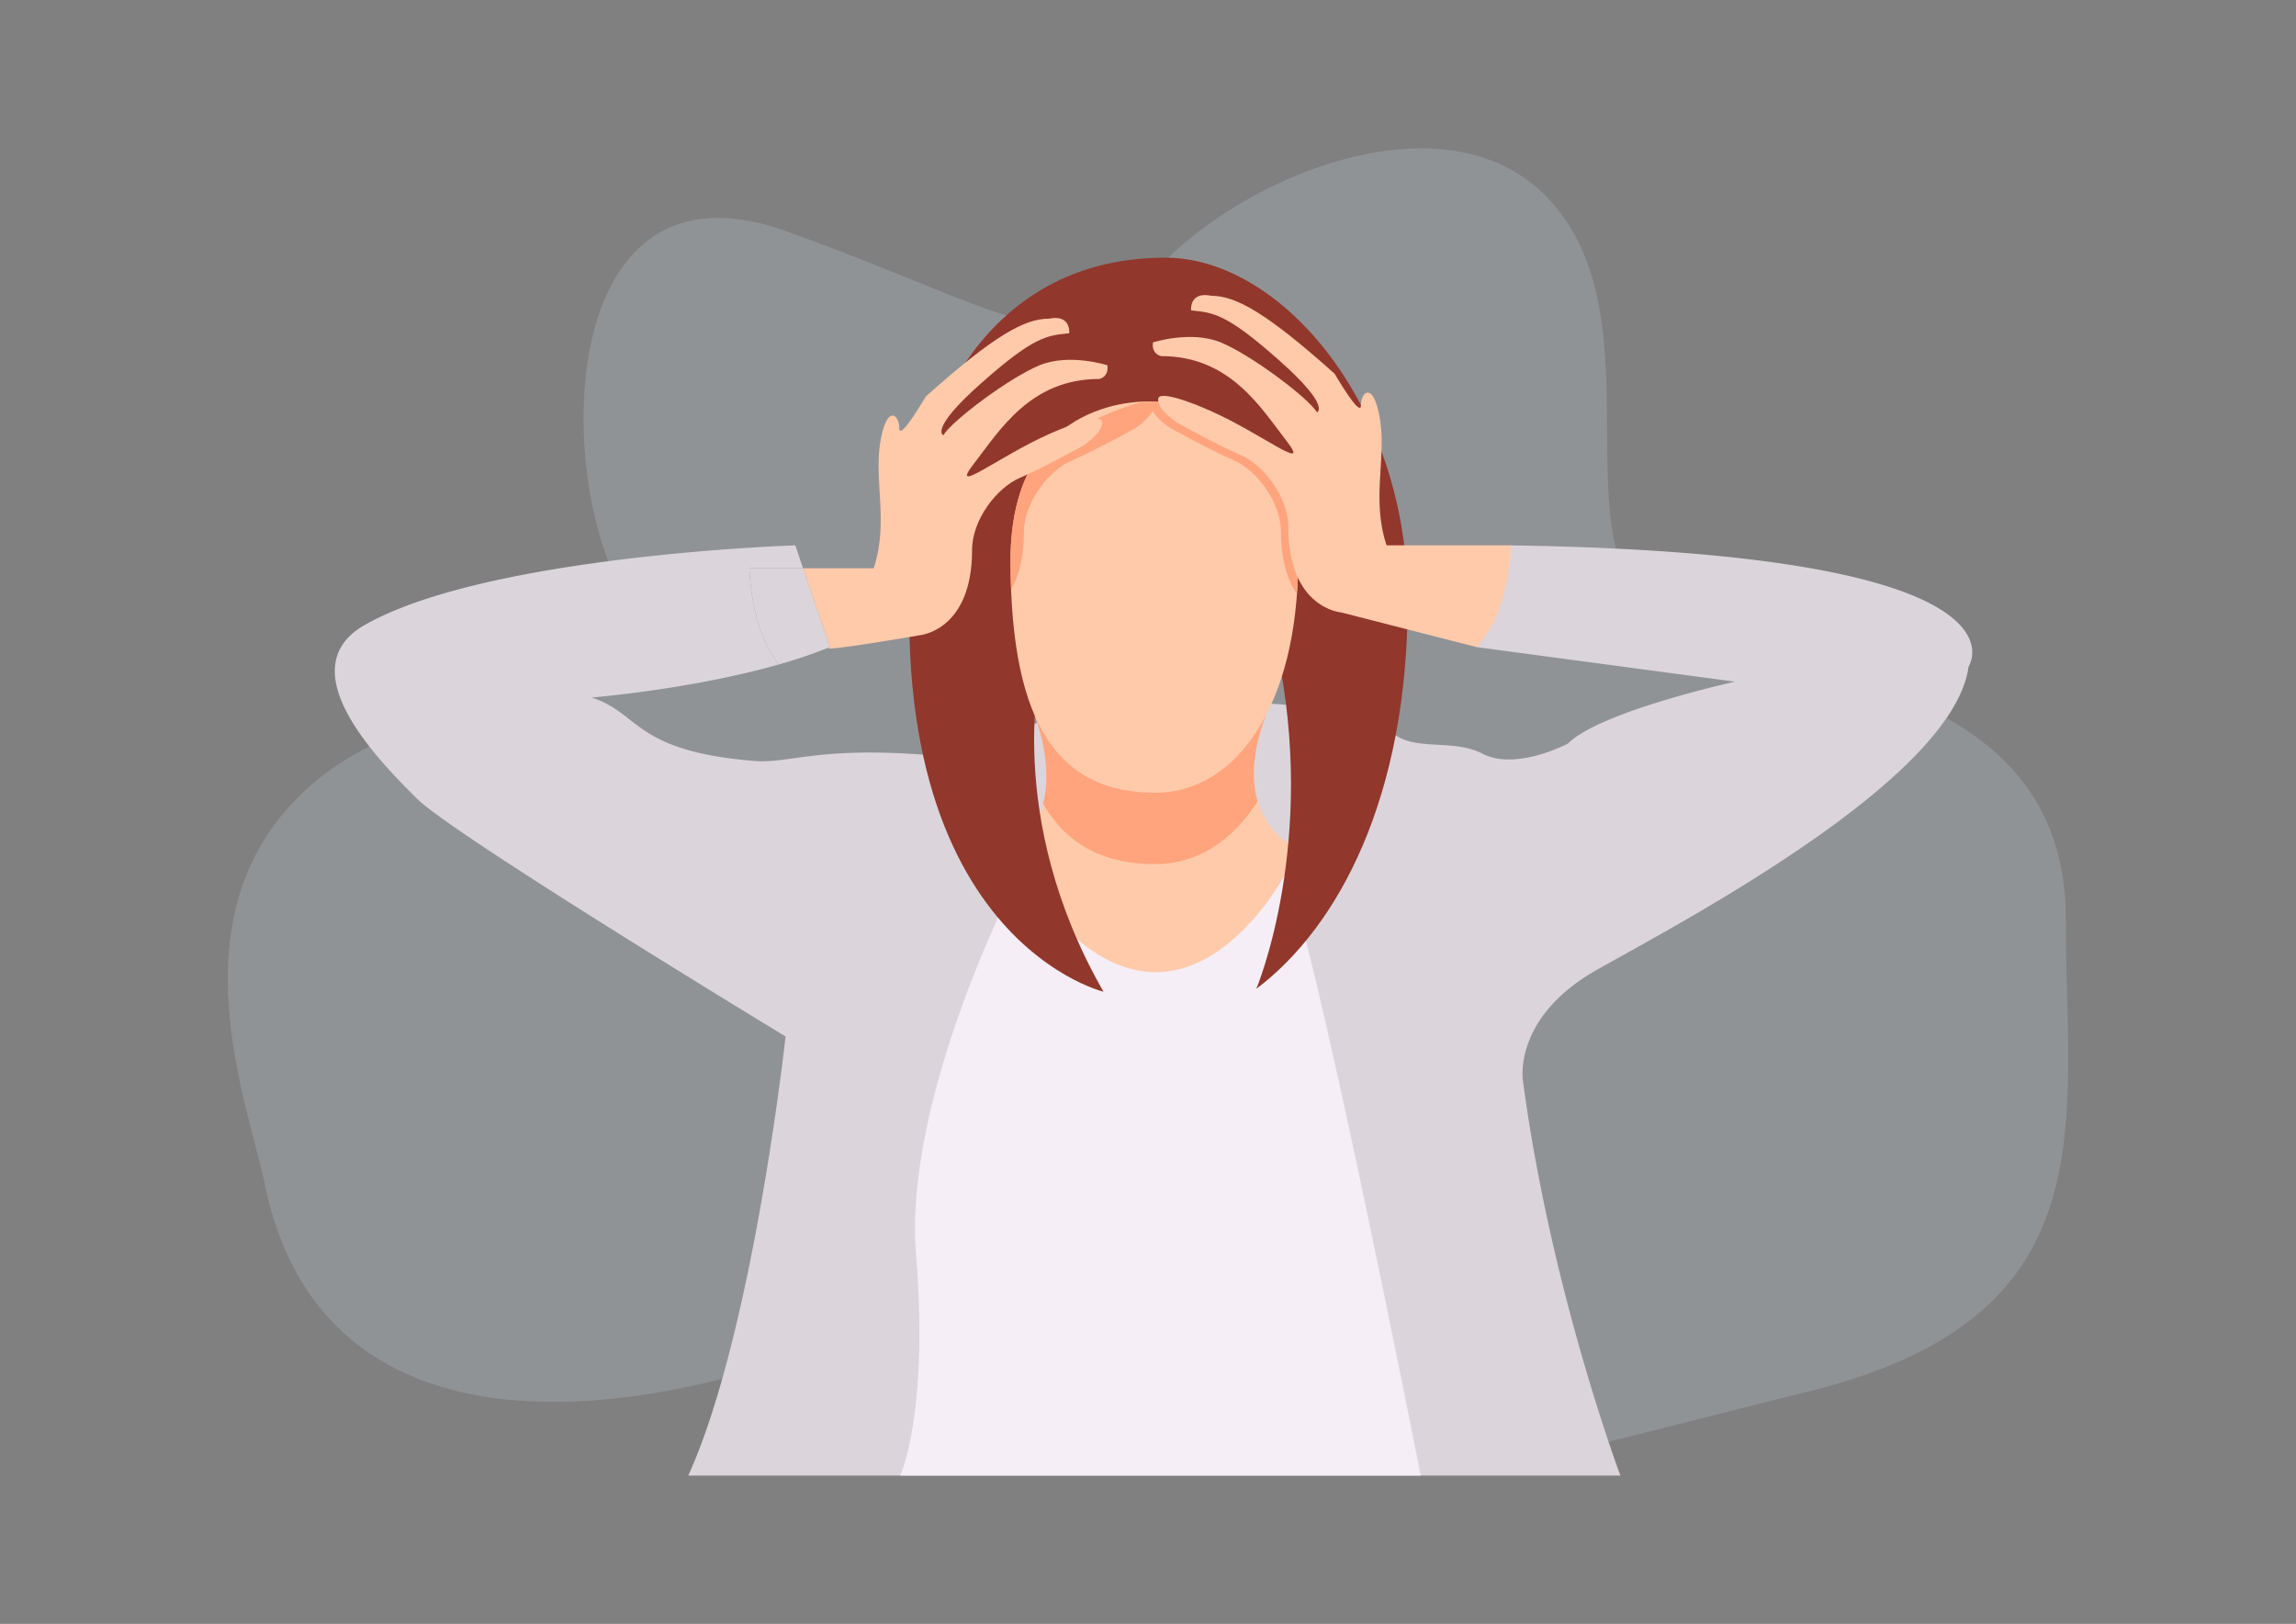
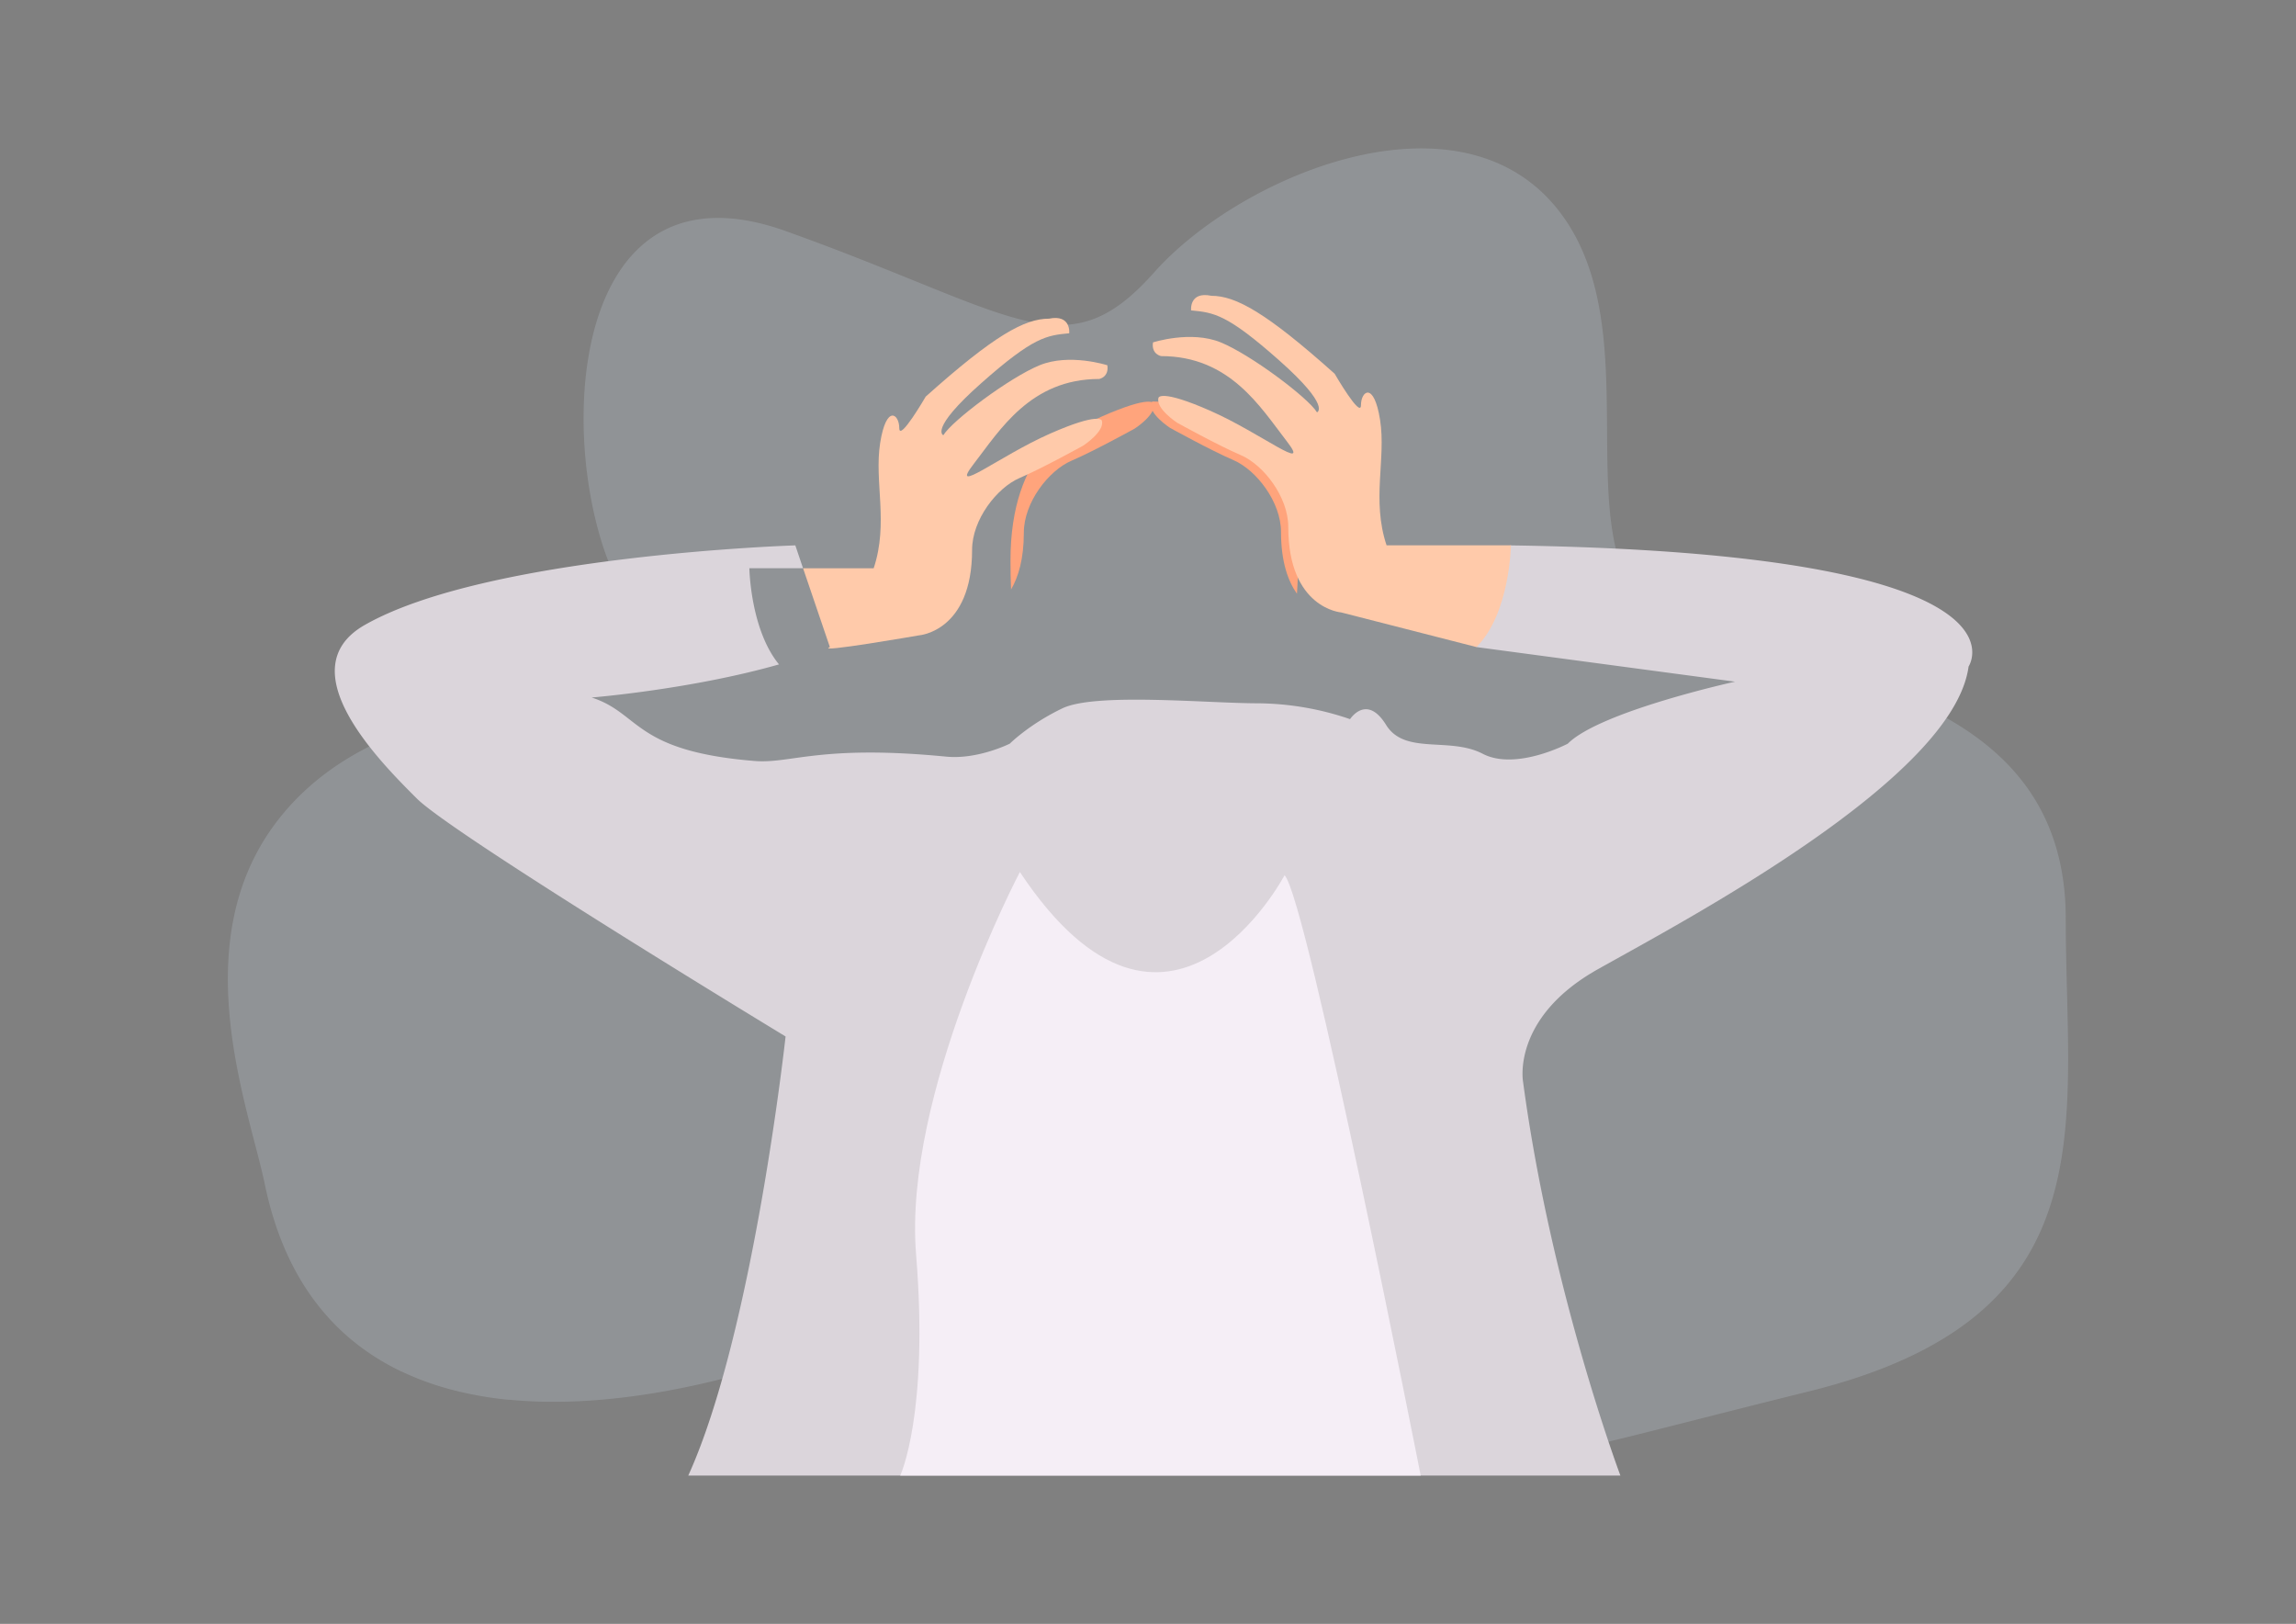
<svg xmlns="http://www.w3.org/2000/svg" id="Слой_1" data-name="Слой 1" viewBox="0 0 1190.55 841.89">
  <rect x="0" y="0" width="1190.55" height="841.89" fill="#808080" stroke="none" />
  <defs>
    <style>.cls-1{fill:#d4e1f1;opacity:0.2;}.cls-2{fill:#dbd5db;}.cls-3{fill:#ffcaaa;}.cls-4{fill:#f5eef6;}.cls-5{fill:#91372b;}.cls-6{fill:#ffa47c;}</style>
  </defs>
  <title>32</title>
  <path class="cls-1" d="M937.76,721.42c-32.39,8-58.37,14.7-80,20.15C774.56,762.55,755,765.14,681,751.5c-37.61-6.91-69.81-22.2-102.49-35.47-48.45-19.67-97.94-34.89-167.66-11.8-49.44,16.38-101.25,25.83-146.62,21.47l-.26,0a2.31,2.31,0,0,1-.37,0c-1-.09-2-.2-3.06-.32a186.31,186.31,0,0,1-22.76-4l-.7-.17A148.72,148.72,0,0,1,208.12,711s-.05,0-.08,0c-34.57-16.52-60.39-47.09-70.72-97-8.11-39.16-41.35-123.24,4.83-186.21,27-36.79,68.28-50.66,93.75-56.19,40-4.28,87.65-13.95,93.7-38.7,2.42-9.94-2.4-18.9-5.51-24-36.7-60.17-36.7-232.07,83.37-189.09s145.07,73.05,190.93,21.49S761,41.64,811,112.93s-13.34,195.91,70.05,217.4S1071.16,369,1071.16,476.45,1094.51,682.74,937.76,721.42Z" />
  <path class="cls-2" d="M1020.78,345.55c-7.85,58.32-147.47,131.77-192.33,157s-38.69,58.32-38.69,58.32C804.34,669.65,840.23,765,840.23,765H356.89c33.64-74,50.46-227.65,50.46-227.65S235.21,433,216.15,414s-66.73-66.73-27.48-89.72C252,287.8,412.4,282.75,412.4,282.75l4,11.85H388.57s.5,31.75,15.37,49.86c-45.62,13-97.15,17.16-97.15,17.16,25.43,8.23,21.53,27.77,84.49,32.91,18.9,1.53,34-8.61,99.43-2.25,16.34,1.58,32.9-6.73,32.9-6.73s10.1-10.09,27.29-18.32,75.13-2.61,101.3-2.61a150.33,150.33,0,0,1,47.85,8.22s8.58-13.35,18.69,3c9.71,15.7,32.9,6,50.09,14.95s44.11-5.23,44.11-5.23c16.83-16.82,86.73-32.15,86.73-32.15l-134.1-17.94c-8.47-24.67,17.95-54.58,17.95-52.71C1059.89,286.87,1020.78,345.55,1020.78,345.55Z" />
-   <path class="cls-3" d="M536.58,371.08s21.61,53.53-17.08,70.36l21.86,104.29,134.58-21.87V441.44S635,428,656.3,371.08Z" />
  <path class="cls-4" d="M666.09,453.76S605.85,568,528.84,452.09c0,0-60.56,115.13-53.83,198.12S466.79,765,466.79,765H736.68S677.61,465.27,666.09,453.76Z" />
-   <path class="cls-5" d="M540.06,344.43s-20.19,78.5,32.14,169.71c0,0-130-31.12-94.65-273.34,0,0,20.64-107.2,126.8-107.2,59.81,0,125.6,76.26,125.6,177.94s-35.88,169-78.5,201.11c0,0,32.15-76.26,10.47-176.44S540.06,344.43,540.06,344.43Z" />
-   <path class="cls-6" d="M599.12,448c21.09,0,39.72-11.59,53-32.64-3.12-10.49-3.1-24.84,4.17-44.26H536.58s9.88,24.5,4.3,45.56C553.57,438.62,573.21,448,599.12,448Z" />
-   <path class="cls-3" d="M597.44,208.18S524,203.13,524,290.6,550.52,411,599.12,411c41.87,0,74-45.61,74-120.37C673.13,229.3,630.89,208.18,597.44,208.18Z" />
  <path class="cls-6" d="M571.18,216c-10.53,4.64-21.15,10.9-29.21,15.56-10.35,12.24-18,30.82-18,59,0,5.22.1,10.23.29,15.07,3.82-6.54,6.63-15.93,6.63-29.46,0-15.7,12.89-32.24,24.67-37.29s32.9-16.73,32.9-16.73,11.4-7.38,9.71-13C598.18,209.2,597.25,204.53,571.18,216Z" />
-   <path class="cls-2" d="M430.34,335.46a252.1,252.1,0,0,1-26.4,9c-14.87-18.11-15.37-49.86-15.37-49.86h27.87Z" />
  <path class="cls-3" d="M505,240.39c-13.46,17.39,13.26-4,39.34-15.51s27-6.81,27-6.81c1.69,5.6-9.72,13-9.72,13s-21.12,11.69-32.89,16.73-24.67,21.59-24.67,37.29c0,42.34-27.48,44.3-27.48,44.3s-54.5,9.48-46.26,6.09l-13.9-40.86h36.61c7.85-23.55.18-44.85,3.37-65s9.9-15,9.9-7.67S480,205.63,480,205.63c35.5-31.77,51.3-40.42,63.92-40.42,11.63-2.37,10.51,7.57,10.51,7.57-11.78,1.12-18.51,1.83-45.7,25.94s-19.58,26.92-19.58,26.92c4.67-7.67,34.39-29.91,49.9-36.27s35.15,0,35.15,0c.93,6.17-4.21,7.11-4.21,7.11C534.36,196.48,518.46,223,505,240.39Z" />
  <path class="cls-6" d="M652.2,230.63c-7.92-4.6-18.11-10.53-28.2-15-9.75-4.3-16-6.33-20-7.2q-3.18-.25-6.27-.27c-.7.28-.77.65-.77.65-1.68,5.61,9.72,13,9.72,13s21.12,11.68,32.89,16.73,24.68,21.59,24.68,37.29c0,15.39,3.63,25.43,8.26,32q.59-8.32.59-17.23C673.13,263.08,664.61,243.68,652.2,230.63Z" />
  <path class="cls-3" d="M765.58,335.46l-70.09-17.94s-27.48-2-27.48-44.3c0-15.7-12.89-32.24-24.67-37.29s-32.89-16.73-32.89-16.73-11.4-7.38-9.72-13c0,0,.93-4.67,27,6.83s52.8,32.89,39.34,15.51-29.34-43.92-65-43.92c0,0-5.14-.94-4.21-7.11,0,0,19.63-6.35,35.14,0s45.24,28.6,49.91,36.26c0,0,7.61-2.8-19.58-26.91s-33.93-24.81-45.7-25.94c0,0-1.12-10,10.51-7.57,12.62,0,28.41,8.65,63.93,40.42,0,0,13.64,23.55,13.64,16.26s6.73-12.52,9.91,7.67-4.49,41.49,3.36,65h64.48S783,318.08,765.58,335.46Z" />
</svg>